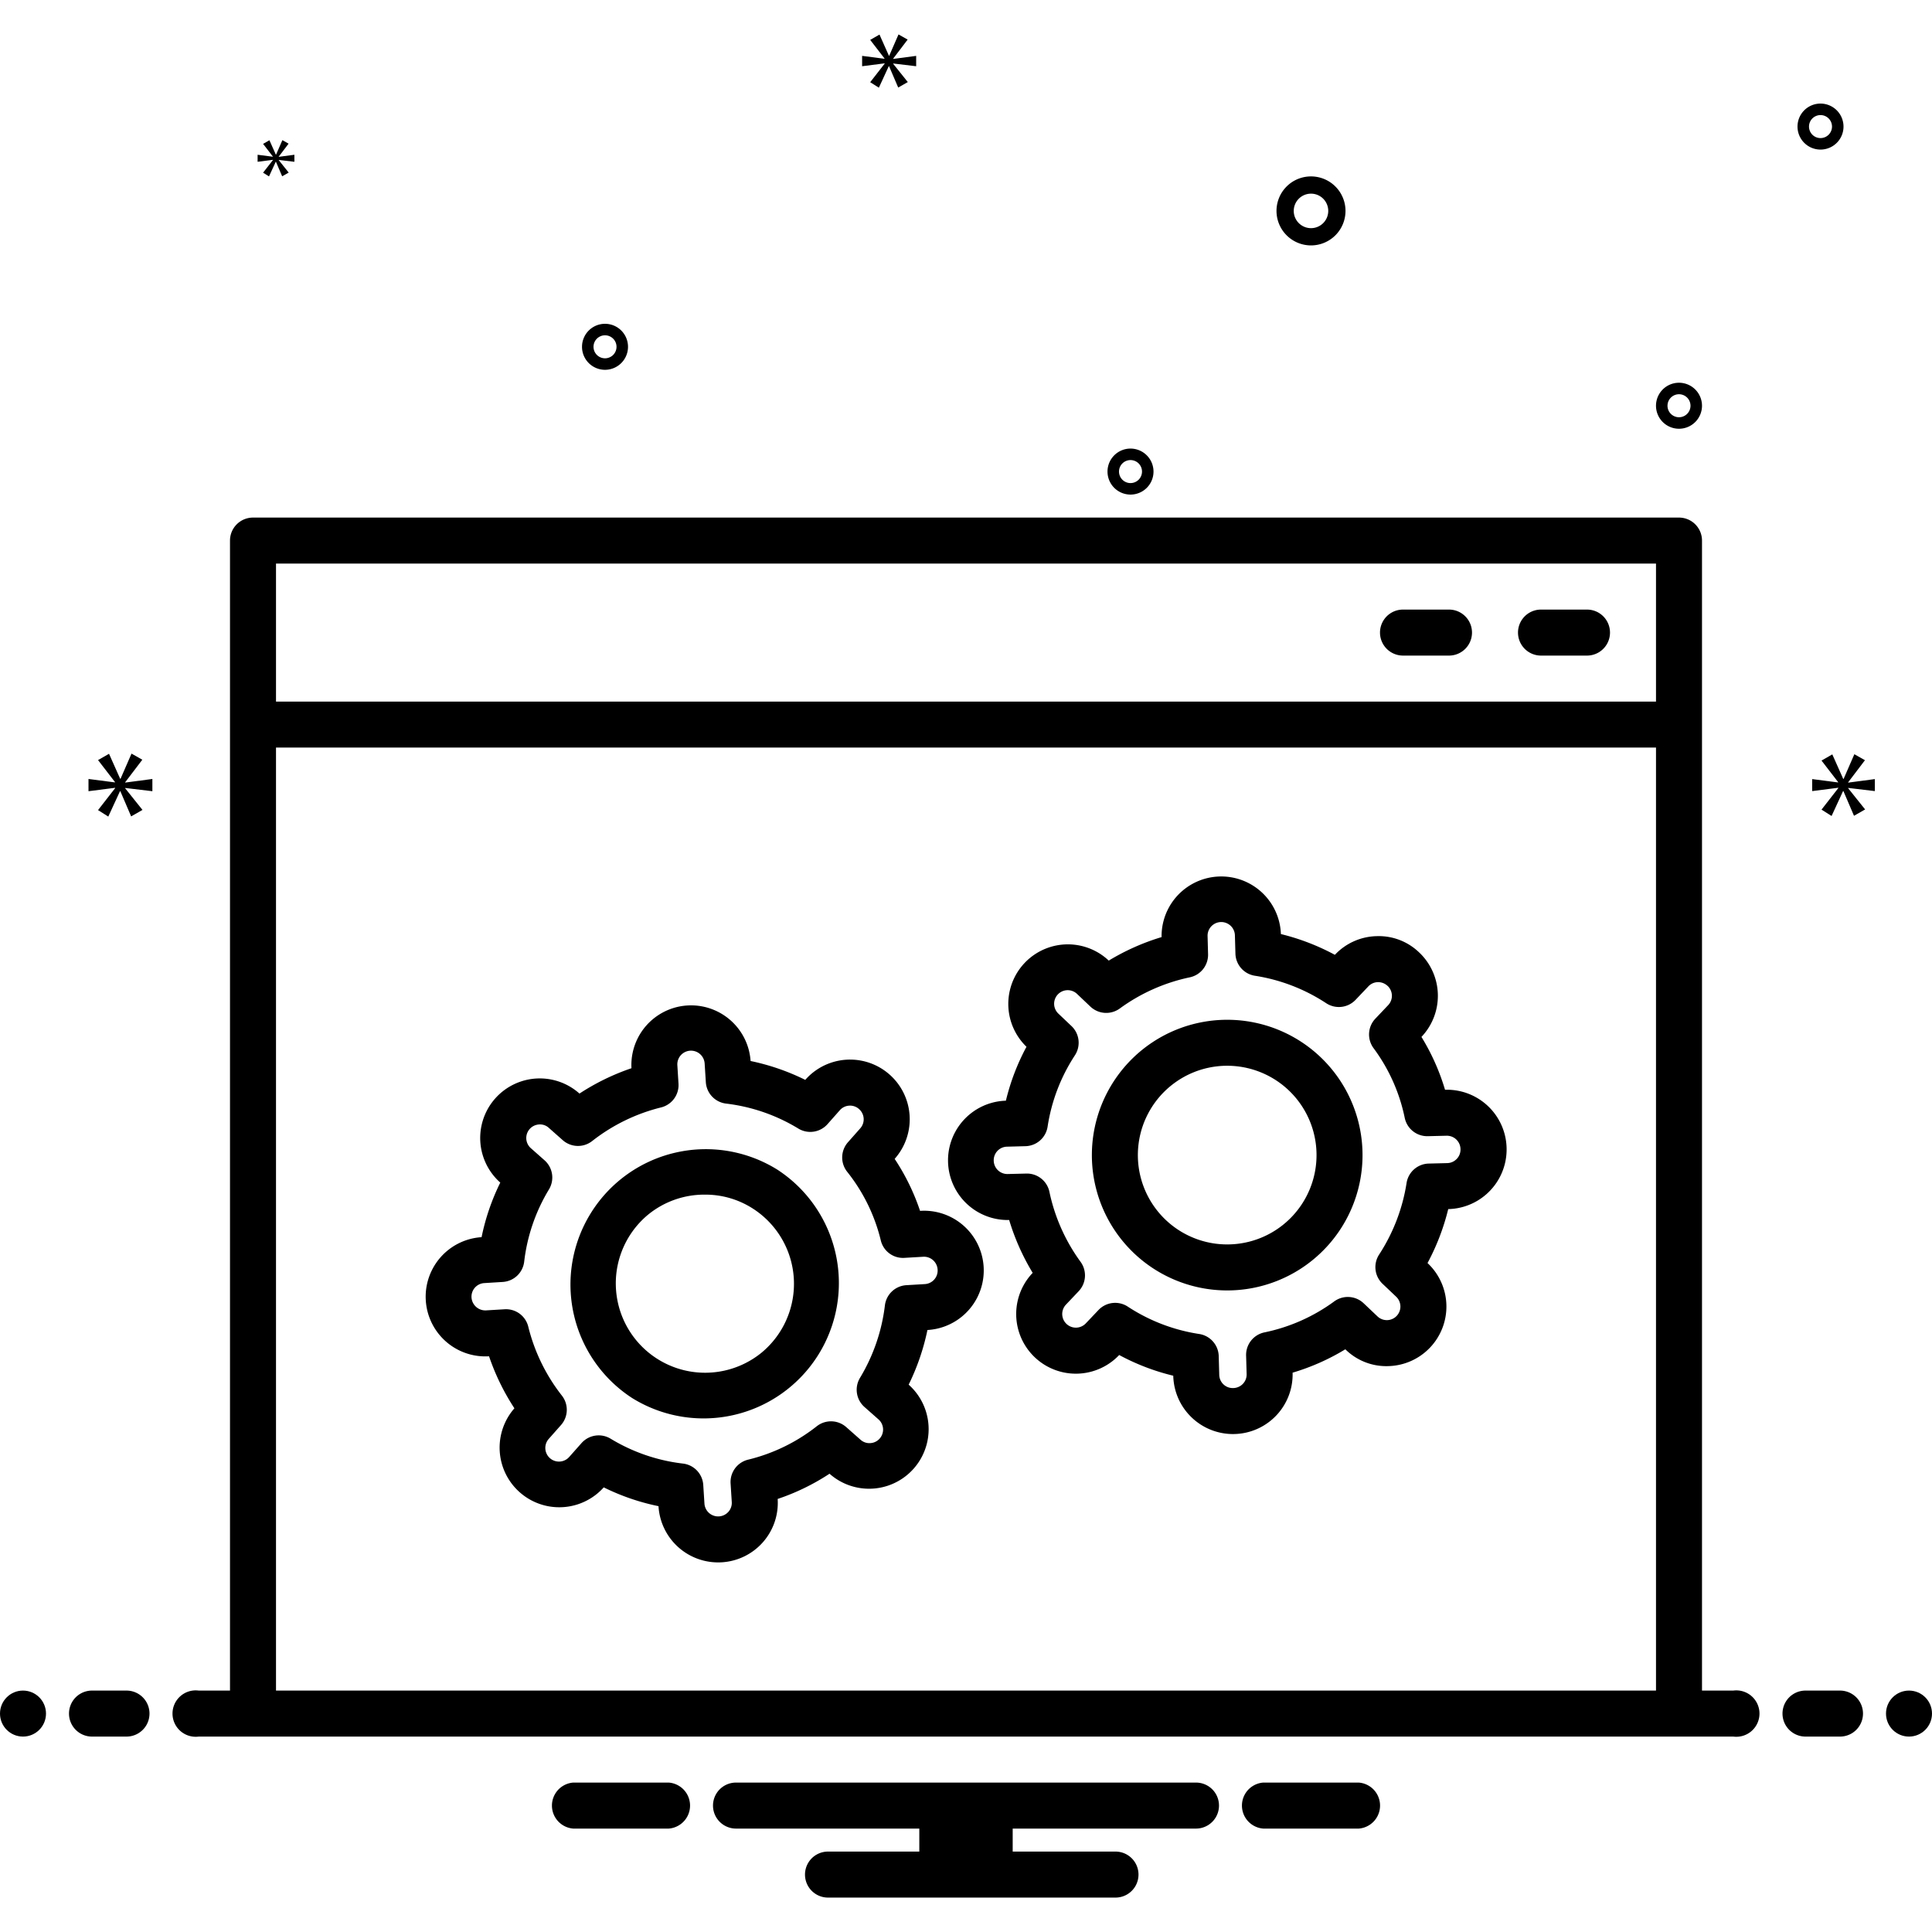
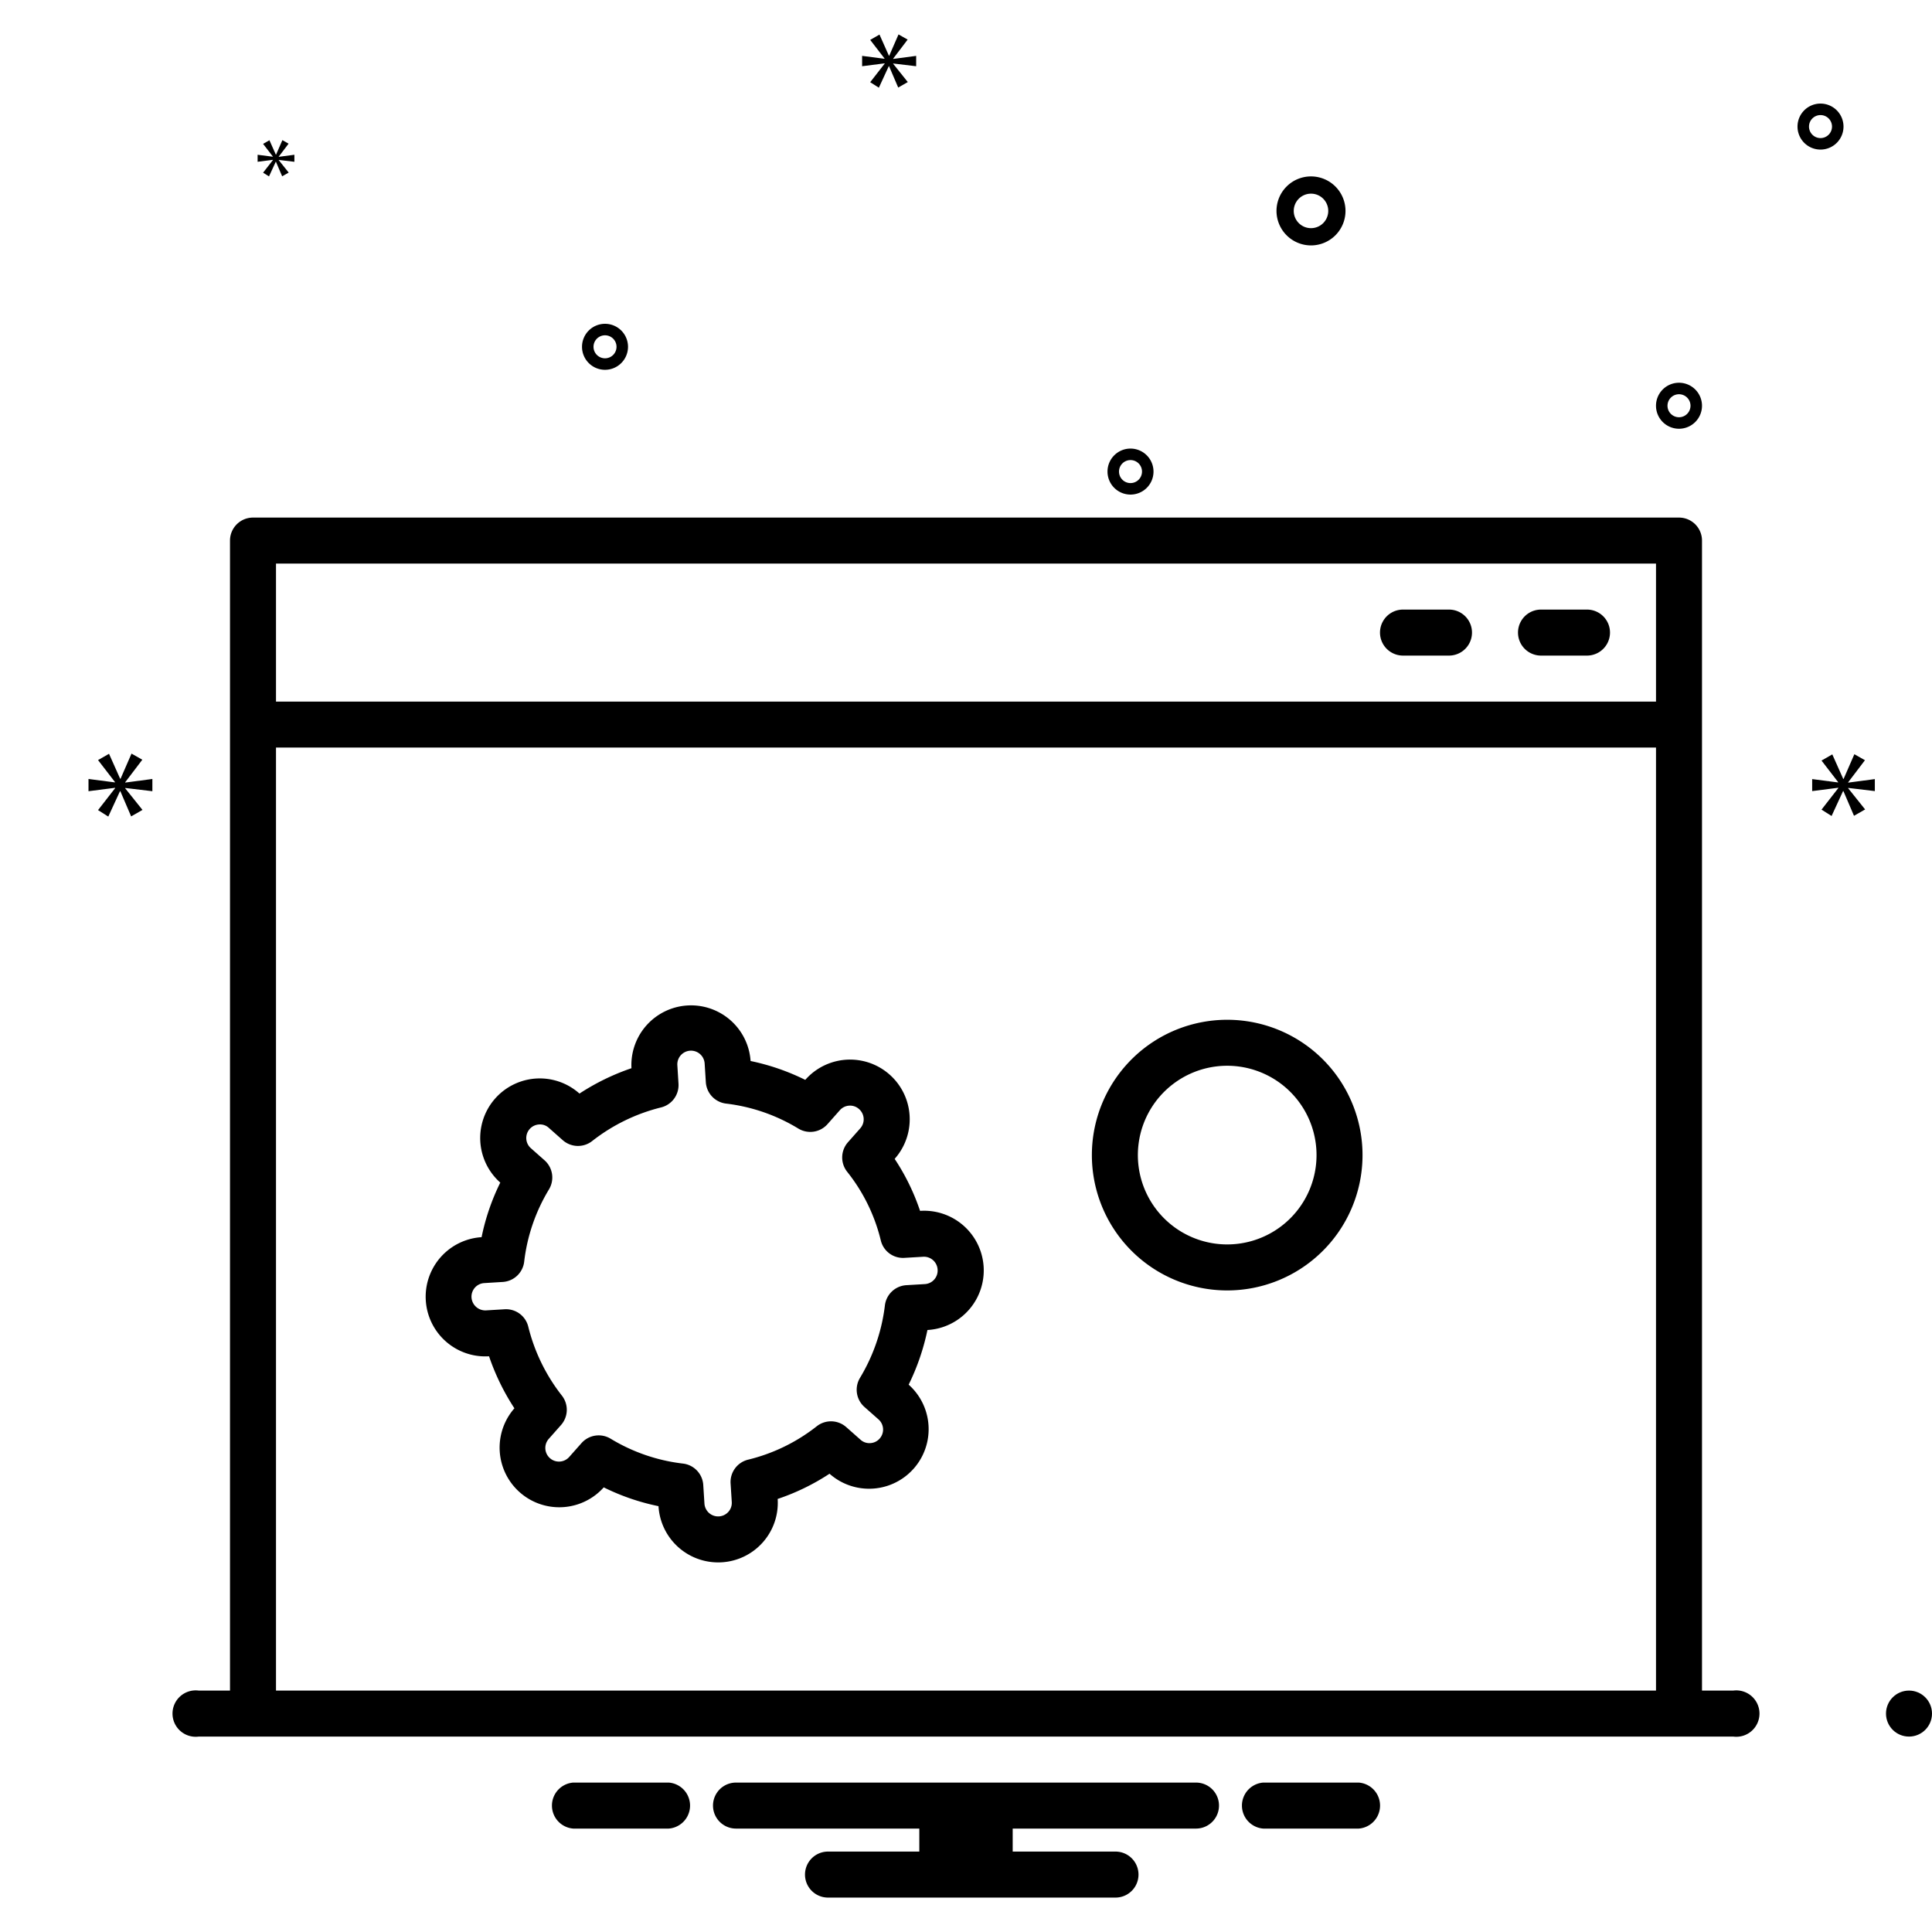
<svg xmlns="http://www.w3.org/2000/svg" data-name="Layer 1" viewBox="0 0 168 168">
  <path d="M114 21.34a3 3 0 1 0-3-3 3.003 3.003 0 0 0 3 3Zm0-4.5a1.5 1.5 0 1 1-1.5 1.5 1.501 1.501 0 0 1 1.5-1.5ZM146 33.282a2 2 0 1 0 2 2 2.002 2.002 0 0 0-2-2Zm0 3a1 1 0 1 1 1-1 1.001 1.001 0 0 1-1 1ZM98.305 39.007a2 2 0 1 0 2 2 2.002 2.002 0 0 0-2-2Zm0 3a1 1 0 1 1 1-1 1.001 1.001 0 0 1-1 1ZM158.305 9.007a2 2 0 1 0 2 2 2.002 2.002 0 0 0-2-2Zm0 3a1 1 0 1 1 1-1 1.001 1.001 0 0 1-1 1ZM54.61 30.157a2 2 0 1 0-2 2 2.002 2.002 0 0 0 2-2Zm-3 0a1 1 0 1 1 1 1 1.001 1.001 0 0 1-1-1Z" fill="#000000" class="fill-2d4356" />
  <path d="m10.888 68.019 1.487-1.956-.939-.532-.955 2.19h-.031l-.97-2.174-.955.547 1.471 1.909v.032l-2.301-.298v1.064l2.316-.297v.031l-1.486 1.909.891.563 1.018-2.206h.031l.939 2.19.986-.563-1.502-1.877v-.032l2.362.282v-1.064l-2.362.313v-.031zM23.734 13.916l-.856 1.099.514.325.586-1.271h.018l.54 1.262.568-.324-.865-1.082v-.018l1.36.162v-.612l-1.36.18v-.018l.856-1.126-.54-.306-.55 1.261h-.018l-.558-1.253-.551.316.848 1.099v.018l-1.325-.171v.612l1.333-.171v.018zM163.029 68.791v-1.044l-2.317.307v-.031l1.458-1.918-.921-.521-.936 2.148h-.031l-.951-2.133-.937.537 1.443 1.872v.031l-2.256-.292v1.044l2.271-.291v.03l-1.458 1.872.875.553.998-2.164h.03l.921 2.148.967-.552-1.473-1.842v-.03l2.317.276zM77.668 5.097l1.258-1.654-.794-.45-.808 1.853h-.027l-.82-1.84-.808.463 1.245 1.615v.027l-1.947-.252v.9l1.96-.251v.026l-1.258 1.615.754.477.861-1.867h.026l.795 1.854.834-.477-1.271-1.589v-.026l1.999.238v-.9l-1.999.265v-.027zM118.154 155.007h-8.308a2.006 2.006 0 0 0 0 4h8.308a2.006 2.006 0 0 0 0-4ZM58.154 155.007h-8.308a2.006 2.006 0 0 0 0 4h8.308a2.006 2.006 0 0 0 0-4ZM104 155.007H64a2 2 0 0 0 0 4h15.94v2H72a2 2 0 0 0 0 4h25a2 2 0 0 0 0-4h-8.94v-2H104a2 2 0 0 0 0-4ZM138 53.007h-4a2 2 0 0 0 0 4h4a2 2 0 0 0 0-4Z" fill="#000000" class="fill-0bceb2" />
  <path d="M126 53.007h-4a2 2 0 0 0 0 4h4a2 2 0 0 0 0-4ZM80.046 105.29l-.04.003a19.26 19.26 0 0 0-2.21-4.521l.009-.01a5.187 5.187 0 0 0-7.772-6.872l-.01.012a19.745 19.745 0 0 0-4.754-1.64l-.003-.038a5.189 5.189 0 0 0-10.357.647v.018a20 20 0 0 0-4.52 2.204l-.017-.015a5.18 5.18 0 0 0-6.869 7.756 19.473 19.473 0 0 0-1.626 4.747h-.014a5.189 5.189 0 0 0 .625 10.359l.038-.002a19.986 19.986 0 0 0 2.205 4.523l-.015.017a5.187 5.187 0 0 0 7.77 6.873l.013-.015a19.504 19.504 0 0 0 4.762 1.635l.003.04a5.194 5.194 0 0 0 5.185 4.85c.104 0 .21-.002.315-.009a5.179 5.179 0 0 0 4.86-5.499l-.001-.01a19.486 19.486 0 0 0 4.51-2.193l.046.04a5.18 5.18 0 0 0 6.863-7.76l-.028-.024a19.983 19.983 0 0 0 1.633-4.753l.014-.001a5.19 5.19 0 0 0-.615-10.362Zm1.192 5.973a1.179 1.179 0 0 1-.814.397l-1.609.095a1.999 1.999 0 0 0-1.867 1.76 15.874 15.874 0 0 1-2.164 6.296 2 2 0 0 0 .385 2.534l1.223 1.081a1.18 1.18 0 0 1 .102 1.665v.001a1.165 1.165 0 0 1-.811.396 1.15 1.15 0 0 1-.854-.293l-1.244-1.1a2 2 0 0 0-2.563-.072 15.585 15.585 0 0 1-5.975 2.906A2 2 0 0 0 63.53 129l.102 1.608a1.17 1.17 0 0 1-.293.855 1.194 1.194 0 0 1-2.082-.705l-.104-1.63a2 2 0 0 0-1.758-1.86 15.61 15.61 0 0 1-6.296-2.163 2 2 0 0 0-2.536.385L49.49 126.7a1.187 1.187 0 0 1-1.778-1.573l1.072-1.211a2 2 0 0 0 .072-2.564 15.864 15.864 0 0 1-2.918-5.984 1.989 1.989 0 0 0-2.06-1.518l-1.627.097a1.204 1.204 0 0 1-1.25-1.123 1.182 1.182 0 0 1 1.106-1.251l1.61-.099a2 2 0 0 0 1.864-1.759 15.595 15.595 0 0 1 2.154-6.286 1.999 1.999 0 0 0-.385-2.535l-1.19-1.053a1.18 1.18 0 0 1 .709-2.061 1.125 1.125 0 0 1 .853.293l1.212 1.072a1.999 1.999 0 0 0 2.563.073 15.879 15.879 0 0 1 5.985-2.92A1.999 1.999 0 0 0 59 94.236l-.1-1.61a1.189 1.189 0 0 1 2.374-.148l.103 1.626a2.002 2.002 0 0 0 1.759 1.86 15.608 15.608 0 0 1 6.278 2.168 2 2 0 0 0 2.543-.38l1.072-1.211a1.174 1.174 0 0 1 .812-.397 1.157 1.157 0 0 1 .865.303 1.182 1.182 0 0 1 .102 1.666l-1.072 1.212a2 2 0 0 0-.065 2.573 15.374 15.374 0 0 1 2.92 5.964 1.983 1.983 0 0 0 2.06 1.517l1.633-.096a1.187 1.187 0 0 1 1.248 1.125 1.17 1.17 0 0 1-.294.855Z" fill="#000000" class="fill-2d4356" />
-   <path d="M67.594 101.707a11.768 11.768 0 0 0-12.636 19.855 11.768 11.768 0 0 0 12.636-19.855Zm-1.396 15.936a7.768 7.768 0 0 1-9.845-12.018 7.731 7.731 0 0 1 4.942-1.744 7.632 7.632 0 0 1 4.131 1.187 7.771 7.771 0 0 1 .772 12.575Z" fill="#000000" class="fill-0bceb2" />
-   <path d="m125.695 94.761-.04.001a19.275 19.275 0 0 0-2.051-4.595l.009-.01a5.187 5.187 0 0 0-.193-7.323l-.038-.035a5.054 5.054 0 0 0-3.674-1.394 5.143 5.143 0 0 0-3.621 1.612l-.01.012a19.79 19.79 0 0 0-4.695-1.806l-.002-.038a5.189 5.189 0 0 0-10.373.283v.018a20.021 20.021 0 0 0-4.594 2.045l-.017-.017a5.18 5.18 0 0 0-7.136 7.51 19.473 19.473 0 0 0-1.791 4.688l-.015.001a5.189 5.189 0 0 0 .133 10.375c.043 0 .086 0 .128-.002h.038a19.98 19.98 0 0 0 2.046 4.598l-.016.016a5.187 5.187 0 0 0 7.525 7.141l.014-.014a19.472 19.472 0 0 0 4.701 1.8l.001.04a5.194 5.194 0 0 0 5.196 5.033l.13-.002a5.18 5.18 0 0 0 5.05-5.325v-.01a19.457 19.457 0 0 0 4.585-2.033l.044.042a5.055 5.055 0 0 0 3.702 1.42 5.18 5.18 0 0 0 3.429-8.936l-.027-.026a19.982 19.982 0 0 0 1.8-4.69l.013-.002a5.19 5.19 0 0 0-.251-10.377Zm.98 6.011a1.172 1.172 0 0 1-.826.368l-1.611.04a1.999 1.999 0 0 0-1.928 1.692 15.881 15.881 0 0 1-2.384 6.216 2 2 0 0 0 .297 2.547l1.183 1.123a1.18 1.18 0 0 1 .045 1.667 1.179 1.179 0 0 1-1.67.044l-1.203-1.141a2.001 2.001 0 0 0-2.56-.161 15.58 15.58 0 0 1-6.072 2.694 2 2 0 0 0-1.589 2.014l.046 1.612a1.173 1.173 0 0 1-.324.846 1.189 1.189 0 0 1-.847.368 1.172 1.172 0 0 1-1.21-1.147l-.046-1.634a2 2 0 0 0-1.692-1.92 15.62 15.62 0 0 1-6.216-2.381 2 2 0 0 0-2.547.295l-1.114 1.173a1.187 1.187 0 0 1-1.722-1.634l1.113-1.174a2 2 0 0 0 .162-2.558 15.871 15.871 0 0 1-2.706-6.083 2 2 0 0 0-1.957-1.59l-.048.001-1.63.04h-.03a1.185 1.185 0 0 1-1.178-1.168 1.179 1.179 0 0 1 1.149-1.21l1.612-.043a1.999 1.999 0 0 0 1.923-1.692 15.595 15.595 0 0 1 2.373-6.206 2 2 0 0 0-.296-2.548l-1.152-1.094a1.18 1.18 0 0 1 1.623-1.713l1.173 1.115a2.002 2.002 0 0 0 2.56.163 15.871 15.871 0 0 1 6.083-2.708 2 2 0 0 0 1.59-2.01l-.043-1.612a1.189 1.189 0 0 1 2.376-.065l.047 1.63a2 2 0 0 0 1.692 1.92 15.645 15.645 0 0 1 6.2 2.387 2.003 2.003 0 0 0 2.554-.291l1.114-1.173a1.171 1.171 0 0 1 .825-.368 1.215 1.215 0 0 1 .842.324l.028.024a1.182 1.182 0 0 1 .027 1.653l-1.114 1.174a2 2 0 0 0-.155 2.569 15.367 15.367 0 0 1 2.709 6.062 2 2 0 0 0 2.005 1.59l1.636-.04A1.185 1.185 0 0 1 127 99.927a1.172 1.172 0 0 1-.324.845Z" fill="#000000" class="fill-2d4356" />
  <path d="M113.375 90.744a11.767 11.767 0 0 0-13.324 19.4 11.767 11.767 0 0 0 13.324-19.4Zm-1.953 15.877a7.768 7.768 0 0 1-9.418-12.356 7.768 7.768 0 0 1 9.418 12.356Z" fill="#000000" class="fill-0bceb2" />
-   <circle cx="2" cy="149.007" r="2" fill="#000000" class="fill-2d4356" />
-   <path d="M11 147.007H8a2 2 0 0 0 0 4h3a2 2 0 0 0 0-4ZM160 147.007h-3a2 2 0 0 0 0 4h3a2 2 0 0 0 0-4Z" fill="#000000" class="fill-2d4356" />
  <circle cx="166" cy="149.007" r="2" fill="#000000" class="fill-2d4356" />
  <path d="M150.721 147.007H148v-100a2 2 0 0 0-2-2H22a2 2 0 0 0-2 2v100h-2.721a2.017 2.017 0 1 0 0 4H150.72a2.017 2.017 0 1 0 0-4ZM24 49.007h120v12H24Zm0 98v-82h120v82Z" fill="#000000" class="fill-2d4356" />
</svg>